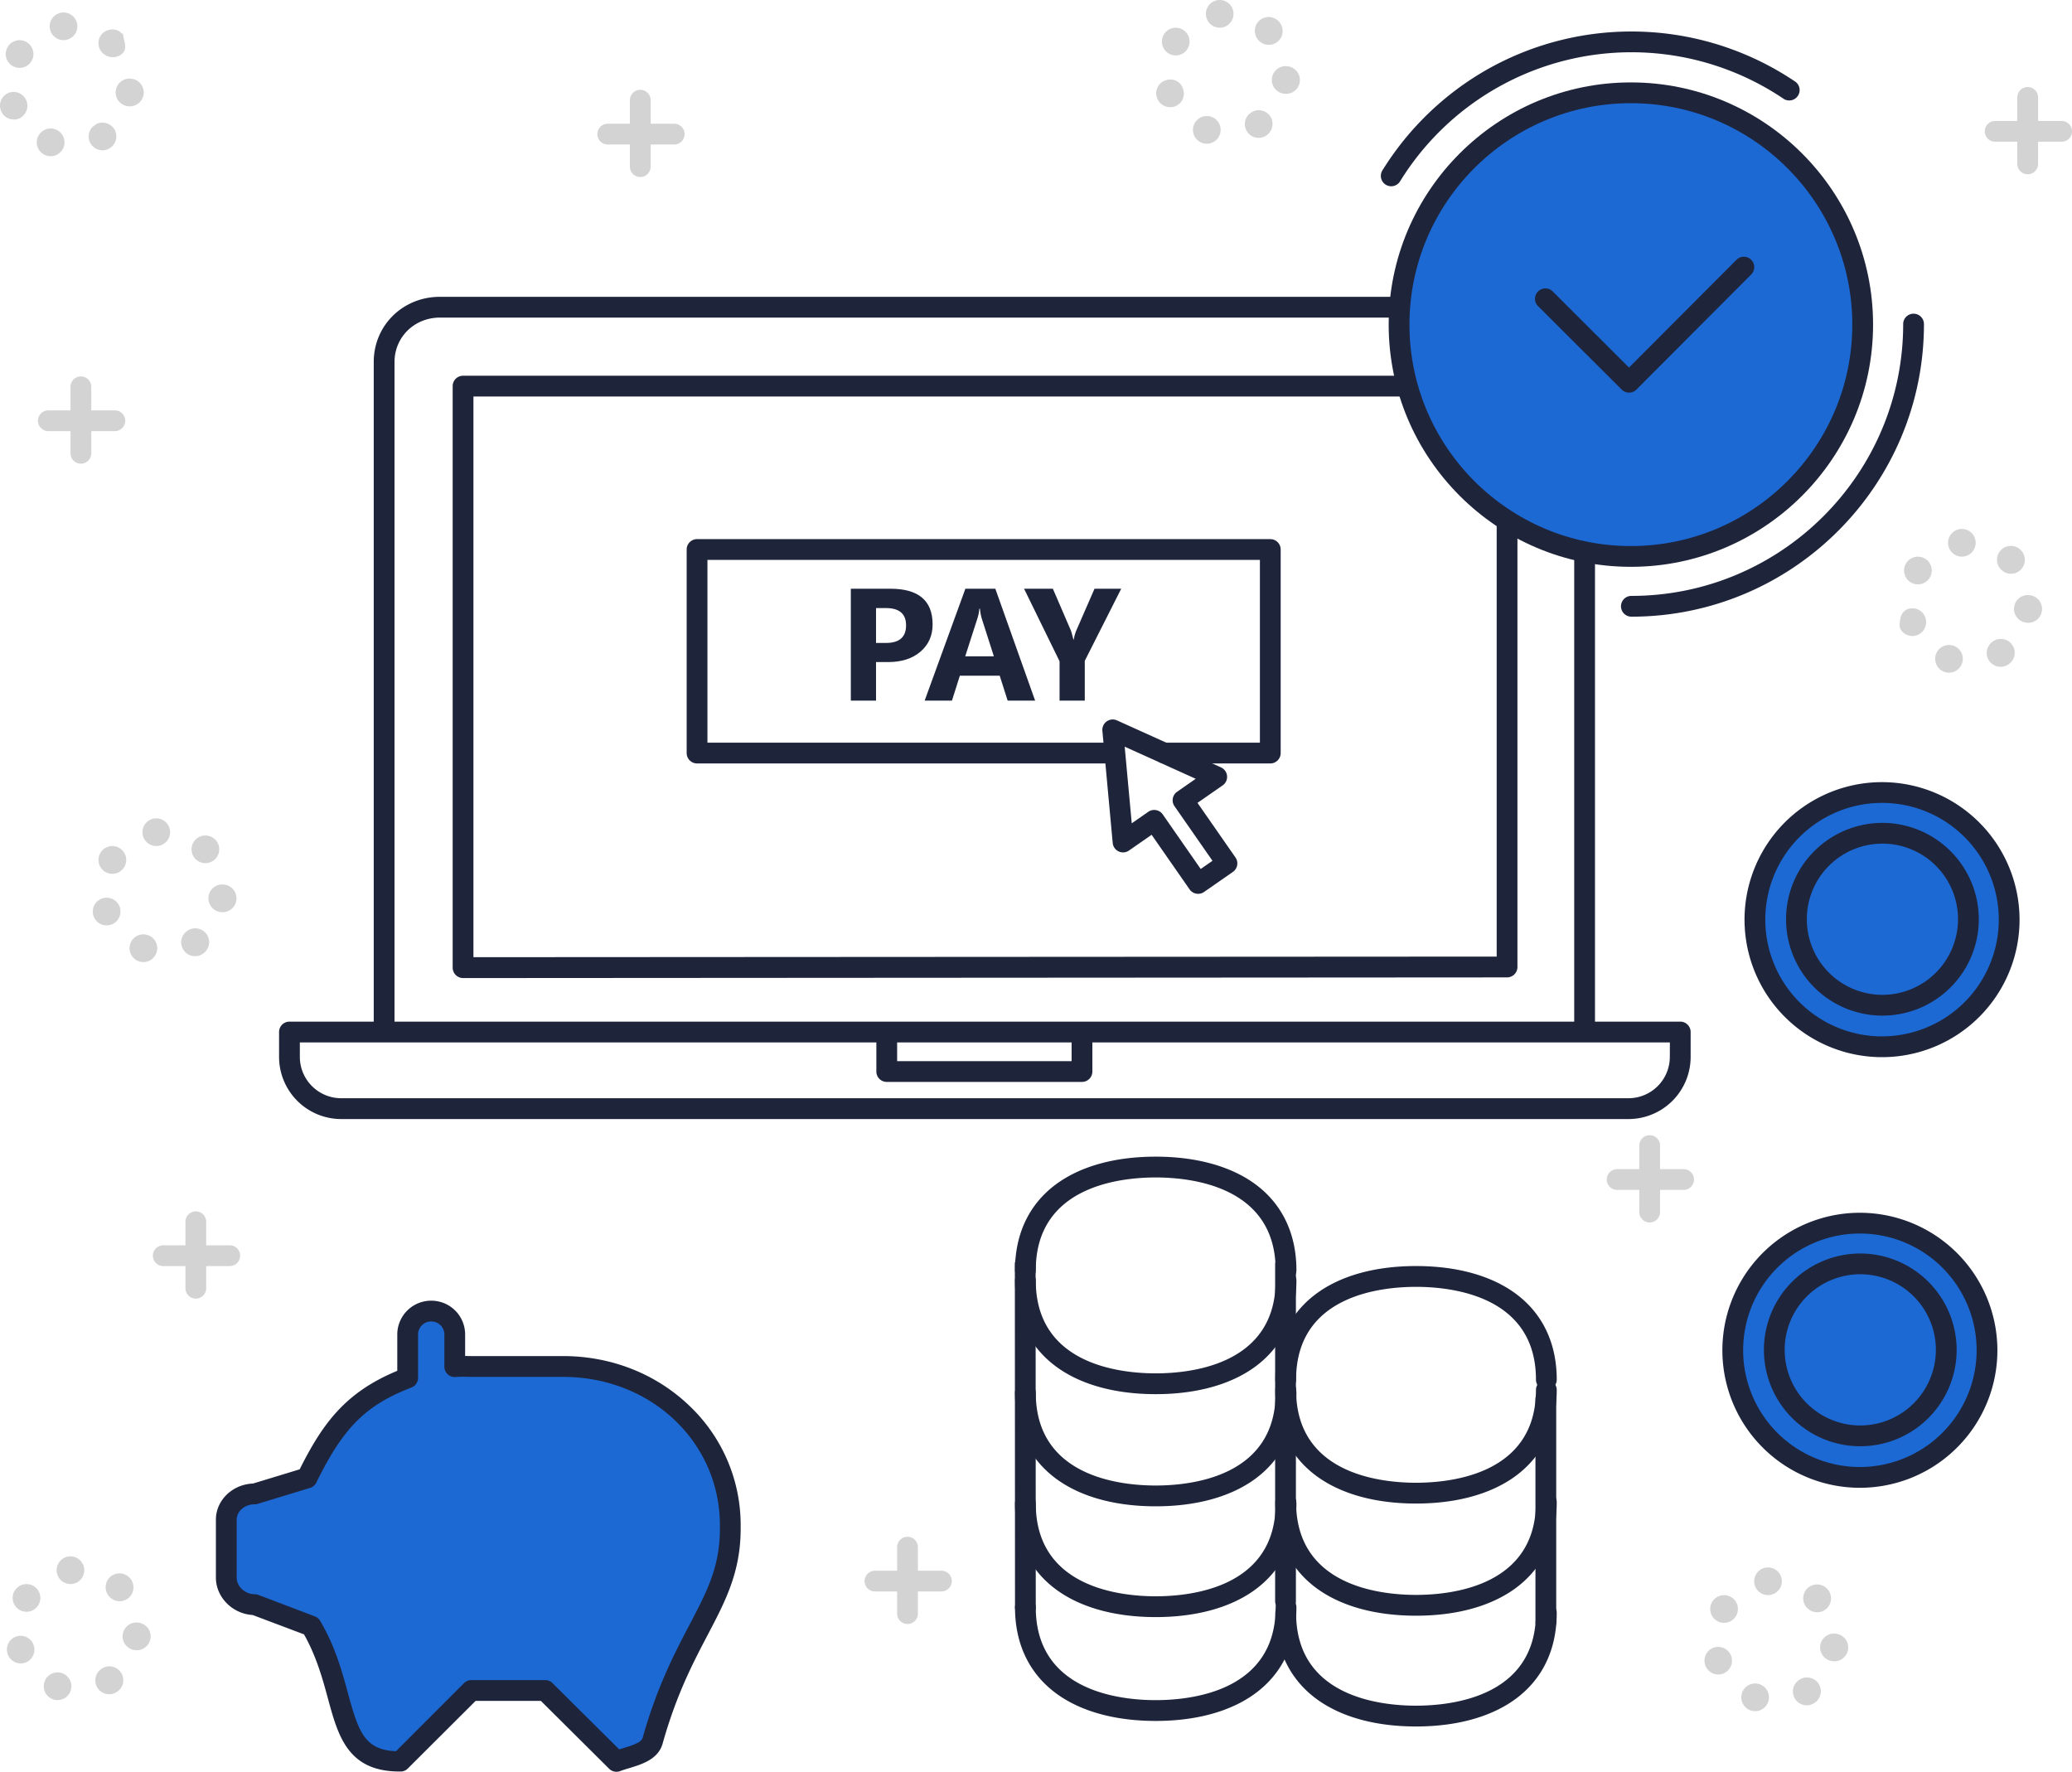
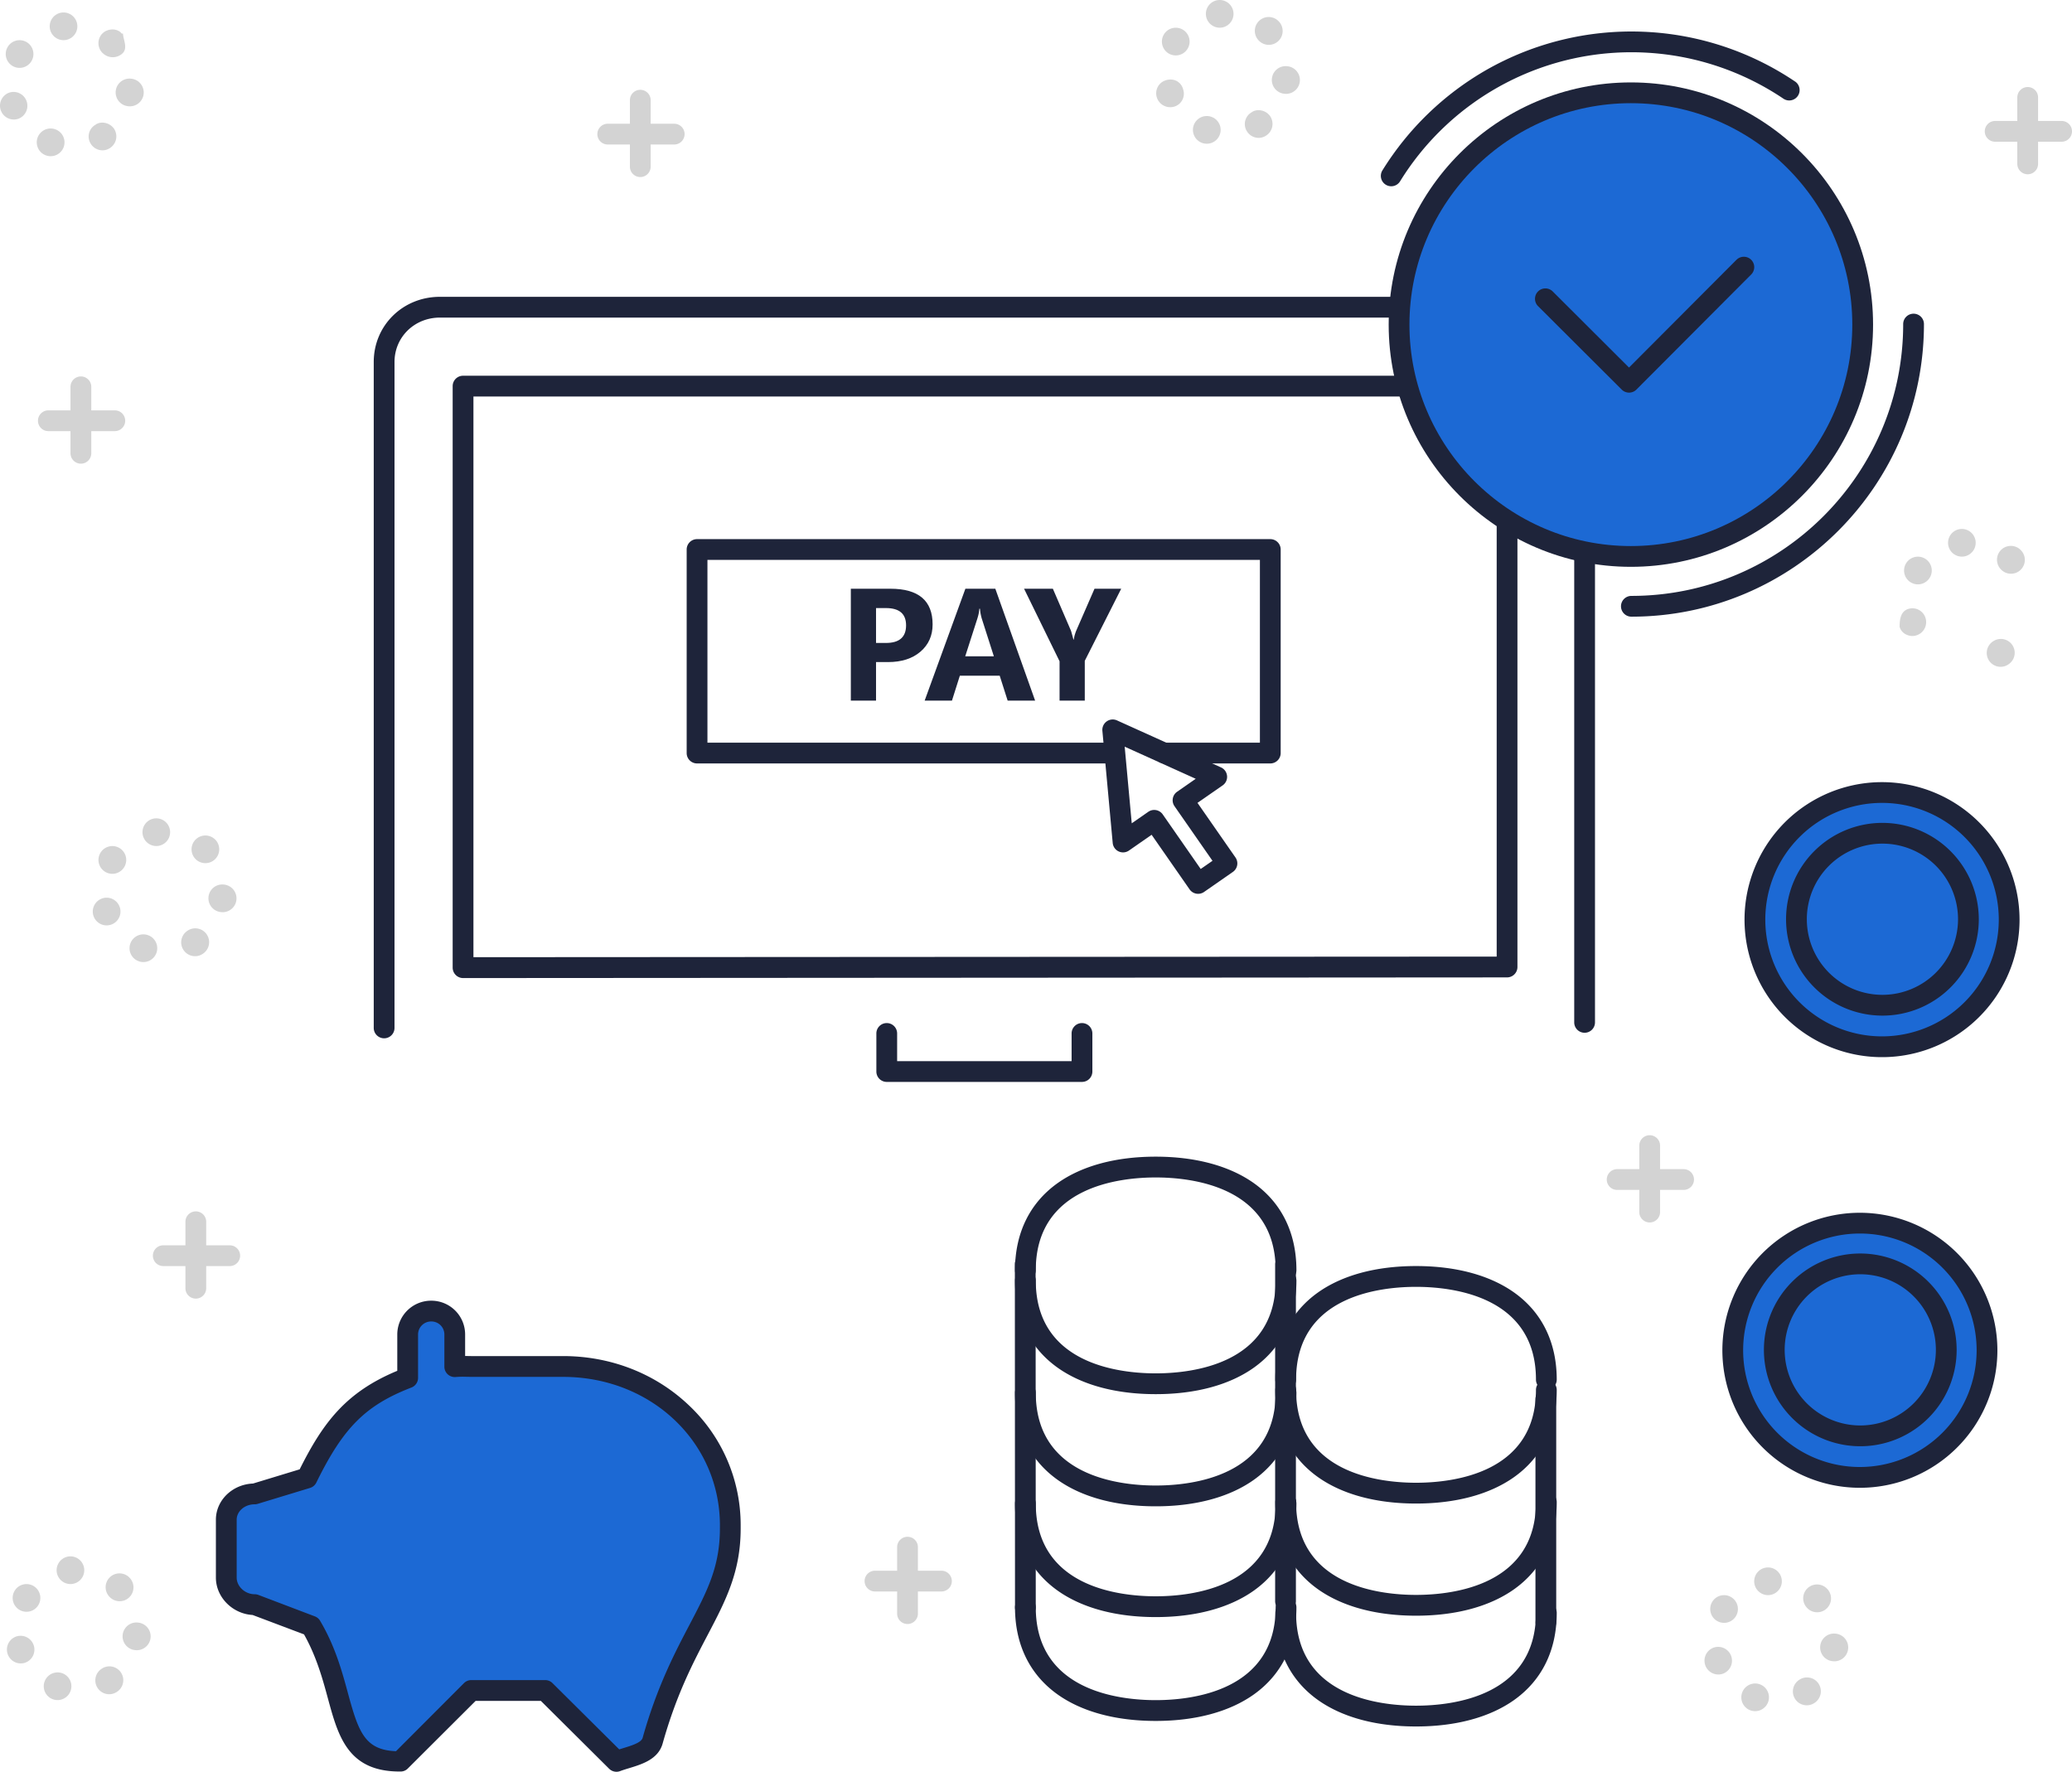
<svg xmlns="http://www.w3.org/2000/svg" viewBox="0 0 1496.42 1279.5">
  <defs>
    <style>.cls-1{fill:#1c69d4;}.cls-2{fill:#1e243a;}.cls-3{fill:#d3d3d3;}</style>
  </defs>
  <title>step 5@1x</title>
  <g id="Слой_2" data-name="Слой 2">
    <g id="Color">
      <circle class="cls-1" cx="1359.23" cy="664.16" r="91.81" transform="translate(-71.52 1155.65) rotate(-45)" />
      <circle class="cls-1" cx="1343.23" cy="975.16" r="91.81" transform="translate(-296.12 1235.43) rotate(-45)" />
      <path class="cls-1" d="M406.65,987.36H341.19c-4.3,0-9.27-.79-13.27-.39V963.81a16,16,0,0,0-16.28-16.45h-.34c-9.3,0-17.38,7.15-17.38,16.45V995c-37,14.34-53.58,33.83-72.45,72.33l-37.92,11.5c-11.05,0-20.63,8.16-20.63,18.65v41.8c0,10.5,9.7,19.55,20.75,19.55l40.92,15.5c29,49,14.41,98.44,64.4,98.16l51.39-51.16h53.34l51.5,50.89c9.7-3.67,23.19-5.48,25.86-15,22.39-79.79,55.84-99.4,55.84-153.37v-2.33C526.92,1037.68,473.9,987.36,406.65,987.36Z" />
      <circle class="cls-1" cx="1177.84" cy="234.44" r="167.42" />
    </g>
    <g id="PAY_PER_CLICK" data-name="PAY PER CLICK">
      <path class="cls-2" d="M497.42,1014.81c-24.08-22.86-56.31-35.45-90.77-35.45H341.19c-1.21,0-2.44,0-3.66-.05l-1.61,0V963.81a24.39,24.39,0,0,0-24.28-24.45h-.34a24.44,24.44,0,0,0-24.38,24.45V990c-37,15.36-53.54,37.25-70.49,71.15l-33.7,10.26c-14.89.59-26.81,12.08-26.81,26.13v41.8c0,14.18,12,26.18,26.52,27l37.12,14c9,16,13.39,32,17.28,46.34,7.39,27.21,14.37,52.71,51.79,52.71h.46a7.28,7.28,0,0,0,5.27-2l49.13-49h47.14l49.3,49a7.51,7.51,0,0,0,7.94,1.7c1.94-.74,4.14-1.41,6.47-2.12,9.37-2.85,21-6.4,24.21-17.73,9.93-35.41,22-58.41,32.65-78.7,12.73-24.26,23.72-45.21,23.72-76.57v-2.33A118.71,118.71,0,0,0,497.42,1014.81Zm22.5,89.09c0,27.66-9.23,45.25-22,69.6-10.45,19.91-23.45,44.69-33.82,81.62-1,3.43-8,5.56-14.13,7.43l-2.76.85L399,1215.53a7.49,7.49,0,0,0-5.28-2.17H340.38a7.47,7.47,0,0,0-5.3,2.2L286,1264.72c-22.58-.9-27.09-13.88-34.68-41.8-4.32-15.9-9.21-33.93-20.14-52.38a7.48,7.48,0,0,0-3.79-3.2l-40.8-15.5a7.54,7.54,0,0,0-2.66-.48c-6.92,0-13-5.63-13-12v-41.8c0-6.15,5.83-11.15,13-11.15a7.29,7.29,0,0,0,2.18-.33l37.8-11.5a7.48,7.48,0,0,0,4.55-3.87c19.49-39.76,35.54-55.8,68.68-68.64a7.48,7.48,0,0,0,4.79-7V963.81a9.43,9.43,0,0,1,9.38-9.45h.34a9.38,9.38,0,0,1,9.28,9.45V987a7.5,7.5,0,0,0,8.26,7.47,70,70,0,0,1,8.06-.13c1.32,0,2.64.05,3.95.05h65.46c63.52,0,113.27,47.09,113.27,107.21Z" />
      <path class="cls-2" d="M928.79,1153.34a7.5,7.5,0,0,0-7.5,7.5c0,60.49-60.57,67-86.62,67s-86.62-6.53-86.62-67a7.5,7.5,0,0,0-15,0c0,26.81,10.63,48.54,30.72,62.86,17.6,12.53,42.11,19.16,70.9,19.16s53.31-6.63,70.91-19.16c20.09-14.32,30.71-36,30.71-62.86A7.49,7.49,0,0,0,928.79,1153.34Z" />
      <path class="cls-2" d="M928.42,905.86a7.5,7.5,0,0,0-7.5,7.5v243a7.5,7.5,0,0,0,15,0v-243A7.5,7.5,0,0,0,928.42,905.86Z" />
      <path class="cls-2" d="M740.44,905.36h0a7.58,7.58,0,0,0-7.5,7.59l.11,247.9a7.52,7.52,0,0,0,7.5,7.51h0a7.54,7.54,0,0,0,7.49-7.56l-.11-247.86A7.57,7.57,0,0,0,740.44,905.36Z" />
      <path class="cls-2" d="M928.79,1078.34a7.5,7.5,0,0,0-7.5,7.5c0,60.49-60.57,67-86.62,67s-86.62-6.53-86.62-67a7.5,7.5,0,0,0-15,0c0,26.81,10.63,48.54,30.72,62.86,17.6,12.53,42.11,19.16,70.9,19.16s53.31-6.63,70.91-19.16c20.09-14.32,30.71-36,30.71-62.86A7.49,7.49,0,0,0,928.79,1078.34Z" />
      <path class="cls-2" d="M928.79,998.34a7.5,7.5,0,0,0-7.5,7.5c0,60.49-60.57,67-86.62,67s-86.62-6.53-86.62-67a7.5,7.5,0,1,0-15,0c0,26.81,10.63,48.54,30.72,62.86,17.6,12.53,42.11,19.16,70.9,19.16s53.31-6.63,70.91-19.16c20.09-14.32,30.71-36,30.71-62.86A7.49,7.49,0,0,0,928.79,998.34Z" />
      <path class="cls-2" d="M928.79,917.34a7.5,7.5,0,0,0-7.5,7.5c0,60.49-60.57,67-86.62,67s-86.62-6.53-86.62-67a7.5,7.5,0,1,0-15,0c0,26.81,10.63,48.54,30.72,62.86,17.6,12.53,42.11,19.16,70.9,19.16s53.31-6.63,70.91-19.16c20.09-14.32,30.71-36.05,30.71-62.86A7.49,7.49,0,0,0,928.79,917.34Z" />
      <path class="cls-2" d="M905.58,854.49C888,842,863.46,835.34,834.67,835.34s-53.3,6.62-70.9,19.15c-20.09,14.32-30.72,36.06-30.72,62.87a7.5,7.5,0,0,0,15,0c0-60.49,60.58-67,86.62-67s86.62,6.53,86.62,67a7.5,7.5,0,1,0,15,0C936.29,890.55,925.67,868.81,905.58,854.49Z" />
      <path class="cls-2" d="M1116.79,1157.34a7.5,7.5,0,0,0-7.5,7.5c0,60.49-60.57,67-86.62,67s-86.62-6.53-86.62-67a7.5,7.5,0,0,0-15,0c0,26.81,10.63,48.54,30.72,62.86,17.6,12.53,42.11,19.16,70.9,19.16s53.31-6.63,70.91-19.16c20.09-14.32,30.71-36,30.71-62.86A7.49,7.49,0,0,0,1116.79,1157.34Z" />
      <path class="cls-2" d="M1116.79,1077.34a7.5,7.5,0,0,0-7.5,7.5c0,60.49-60.57,67-86.62,67s-86.62-6.53-86.62-67a7.5,7.5,0,0,0-15,0c0,26.81,10.63,48.54,30.72,62.86,17.6,12.53,42.11,19.16,70.9,19.16s53.31-6.63,70.91-19.16c20.09-14.32,30.71-36,30.71-62.86A7.49,7.49,0,0,0,1116.79,1077.34Z" />
      <path class="cls-2" d="M1116.79,996.34a7.5,7.5,0,0,0-7.5,7.5c0,60.49-60.57,67-86.62,67s-86.62-6.53-86.62-67a7.5,7.5,0,1,0-15,0c0,26.81,10.63,48.54,30.72,62.86,17.6,12.53,42.11,19.16,70.9,19.16s53.31-6.63,70.91-19.16c20.09-14.32,30.71-36,30.71-62.86A7.49,7.49,0,0,0,1116.79,996.34Z" />
      <path class="cls-2" d="M1093.58,933.49c-17.6-12.53-42.12-19.15-70.91-19.15s-53.3,6.62-70.9,19.15c-20.09,14.32-30.72,36.06-30.72,62.87a7.5,7.5,0,0,0,15,0c0-60.49,60.58-67,86.62-67s86.62,6.53,86.62,67a7.5,7.5,0,1,0,15,0C1124.29,969.55,1113.67,947.81,1093.58,933.49Z" />
      <path class="cls-2" d="M1116.42,1002.86a7.5,7.5,0,0,0-7.5,7.5v161a7.5,7.5,0,0,0,15,0v-161A7.5,7.5,0,0,0,1116.42,1002.86Z" />
      <path class="cls-2" d="M1343.23,875.86a99.31,99.31,0,1,0,99.31,99.3A99.41,99.41,0,0,0,1343.23,875.86Zm0,183.61a84.31,84.31,0,1,1,84.31-84.31A84.4,84.4,0,0,1,1343.23,1059.47Z" />
      <path class="cls-2" d="M1359.23,564.86a99.31,99.31,0,1,0,99.31,99.3A99.41,99.41,0,0,0,1359.23,564.86Zm0,183.61a84.31,84.31,0,1,1,84.31-84.31A84.4,84.4,0,0,1,1359.23,748.47Z" />
      <path class="cls-2" d="M1359.52,594.28a69.6,69.6,0,1,0,69.59,69.6A69.68,69.68,0,0,0,1359.52,594.28Zm0,124.19a54.6,54.6,0,1,1,54.59-54.59A54.66,54.66,0,0,1,1359.52,718.47Z" />
      <path class="cls-2" d="M1343.52,905.28a69.6,69.6,0,1,0,69.59,69.6A69.68,69.68,0,0,0,1343.52,905.28Zm0,124.19a54.6,54.6,0,1,1,54.59-54.59A54.66,54.66,0,0,1,1343.52,1029.47Z" />
-       <path class="cls-2" d="M1213.47,737.82H209.05a7.5,7.5,0,0,0-7.5,7.5v18a44.91,44.91,0,0,0,44.86,44.86h929.7A44.91,44.91,0,0,0,1221,763.28v-18A7.5,7.5,0,0,0,1213.47,737.82Zm-7.5,25.46a29.89,29.89,0,0,1-29.86,29.86H246.41a29.89,29.89,0,0,1-29.86-29.86V752.82H1206Z" />
      <path class="cls-2" d="M781.42,738.86a7.5,7.5,0,0,0-7.5,7.5v20h-126v-20a7.5,7.5,0,0,0-15,0v27.5a7.5,7.5,0,0,0,7.5,7.5h141a7.5,7.5,0,0,0,7.5-7.5v-27.5A7.5,7.5,0,0,0,781.42,738.86Z" />
      <path class="cls-2" d="M1144.42,392.86a7.5,7.5,0,0,0-7.5,7.5v338a7.5,7.5,0,1,0,15,0v-338A7.5,7.5,0,0,0,1144.42,392.86Z" />
      <path class="cls-2" d="M1008.92,214.36H317.73c-26.81,0-47.81,20.68-47.81,47.08V742.36a7.5,7.5,0,0,0,15,0V261.44c0-18,14.41-32.08,32.81-32.08h691.19a7.5,7.5,0,0,0,0-15Z" />
      <path class="cls-2" d="M1088.42,370.86a7.5,7.5,0,0,0-7.5,7.5V690.85l-739,.43V286.36h672a7.5,7.5,0,0,0,0-15H334.42a7.5,7.5,0,0,0-7.5,7.5V698.79a7.56,7.56,0,0,0,7.5,7.57h0l754-.48a7.52,7.52,0,0,0,7.49-7.53v-320A7.5,7.5,0,0,0,1088.42,370.86Z" />
      <path class="cls-2" d="M917.42,389.36h-414a7.5,7.5,0,0,0-7.5,7.5v147a7.5,7.5,0,0,0,7.5,7.5h300.5a7.5,7.5,0,0,0,0-15h-293v-132h399v132h-69a7.5,7.5,0,0,0,0,15h76.5a7.5,7.5,0,0,0,7.5-7.5v-147A7.5,7.5,0,0,0,917.42,389.36Z" />
      <path class="cls-2" d="M643,425.18H614.48V506h18.2V478.15h8.68q14.65,0,23.42-7.53t8.76-19.69Q673.54,425.17,643,425.18Zm-3.16,39.16h-7.16V439.15h7.16q14.53,0,14.54,12.46Q654.38,464.35,639.84,464.34Z" />
      <path class="cls-2" d="M697.21,425.18,667.79,506h19.72l5.7-18H722l5.74,18h19.84l-28.74-80.81ZM697.09,474l8.8-27.38a30.48,30.48,0,0,0,1.4-7h.45a35.74,35.74,0,0,0,1.36,7.27L717.78,474Z" />
      <path class="cls-2" d="M777.23,455.55a29.15,29.15,0,0,0-1.75,6.37h-.23q-1.51-5.75-1.86-6.59l-13-30.15h-20.8l25.64,52.4V506h18.21V477.25l26.31-52.07H790.47Z" />
      <path class="cls-2" d="M864.84,579.83,883,567.21a7.5,7.5,0,0,0-1.19-13l-75.11-33.94a7.5,7.5,0,0,0-10.55,7.52l7.46,81a7.5,7.5,0,0,0,11.75,5.47l16.35-11.38,27.43,39.43a7.51,7.51,0,0,0,10.44,1.87l20.82-14.48a7.49,7.49,0,0,0,1.87-10.44Zm2.32,47.75-27.42-39.42a7.53,7.53,0,0,0-4.84-3.1,7.37,7.37,0,0,0-1.32-.12,7.49,7.49,0,0,0-4.28,1.35l-11.94,8.3-5.1-55.34,51.31,23.19-13.45,9.36a7.51,7.51,0,0,0-1.88,10.44l27.43,39.43Z" />
      <path class="cls-2" d="M1177.84,59.52c-96.45,0-174.92,78.47-174.92,174.92s78.47,174.92,174.92,174.92,174.91-78.47,174.91-174.92S1274.29,59.52,1177.84,59.52Zm0,334.84c-88.18,0-159.92-71.74-159.92-159.92s71.74-159.92,159.92-159.92,159.91,71.74,159.91,159.92S1266,394.36,1177.84,394.36Z" />
      <path class="cls-2" d="M1254.2,187.53l-77.72,77.92-55-54.88a7.5,7.5,0,1,0-10.59,10.62l60.33,60.17a7.51,7.51,0,0,0,10.61,0l83-83.23a7.5,7.5,0,0,0-10.62-10.59Z" />
      <path class="cls-2" d="M1296.37,58.84a211.48,211.48,0,0,0-222.57-8.52A212.69,212.69,0,0,0,998.43,123a7.5,7.5,0,1,0,12.75,7.9A196.38,196.38,0,0,1,1288,71.27a7.5,7.5,0,0,0,8.4-12.43Z" />
      <path class="cls-2" d="M1382,226.55a7.5,7.5,0,0,0-7.5,7.5c0,108.25-88.06,196.31-196.3,196.31a7.5,7.5,0,0,0,0,15c116.51,0,211.3-94.79,211.3-211.31A7.5,7.5,0,0,0,1382,226.55Z" />
      <path class="cls-3" d="M1390.45,403.55a10,10,0,1,0,3.16,13.79A10,10,0,0,0,1390.45,403.55Z" />
      <path class="cls-3" d="M1377.87,439.88c-5.2,1.82-5.95,7.52-5.95,12.74,1,4.12,5.16,6.7,9.29,6.7a9.2,9.2,0,0,0,3.15-.57,10,10,0,0,0,6.17-12.75A9.9,9.9,0,0,0,1377.87,439.88Z" />
      <path class="cls-3" d="M1371.92,452.63h0Z" />
      <path class="cls-3" d="M1445.27,411.41l0,0a10,10,0,0,0,14.17-14.12l-.13-.14a10,10,0,1,0-14.11,14.19Z" />
      <path class="cls-3" d="M1439.51,463.11a10,10,0,0,0,5.35,18.46,9.89,9.89,0,0,0,5.32-1.55,10,10,0,1,0-10.67-16.91Z" />
-       <path class="cls-3" d="M1465.89,429.85a10,10,0,1,0-2.22,19.87,8.53,8.53,0,0,0,1.12.07,10,10,0,0,0,1.1-19.94Z" />
      <path class="cls-3" d="M1415.72,382.07a10,10,0,0,0,1.13,19.93,11.22,11.22,0,0,0,1.15-.06,10,10,0,0,0-2.28-19.87Z" />
-       <path class="cls-3" d="M1410.86,466.36a10,10,0,0,0-6.57,18.89,10.17,10.17,0,0,0,3.28.55,10,10,0,0,0,3.29-19.44Z" />
      <path class="cls-3" d="M19.45,30.55a10,10,0,1,0,3.16,13.79A10,10,0,0,0,19.45,30.55Z" />
      <path class="cls-3" d="M6.7,66.88A10,10,0,0,0,10,86.32a10.11,10.11,0,0,0,3.31-.57A10,10,0,0,0,6.7,66.88Z" />
      <path class="cls-3" d="M39.86,93.36a10,10,0,1,0-6.57,18.89,10.14,10.14,0,0,0,3.28.56,10,10,0,0,0,3.29-19.45Z" />
      <path class="cls-3" d="M74.27,38.42a.08.08,0,0,1,0,0l0,0a10.3,10.3,0,0,0,14.34,0c3.9-3.91.23-10.24.23-14.14h0c-1,0-1-.07-1-.1h0c-3-3.89-10-3.87-13.94.05a10,10,0,0,0,.26,14.14Z" />
      <path class="cls-3" d="M44.72,9.07A10,10,0,0,0,45.85,29,11.22,11.22,0,0,0,47,28.94,10,10,0,0,0,44.72,9.07Z" />
      <path class="cls-3" d="M94.89,56.85a10,10,0,1,0-2.22,19.87,8.53,8.53,0,0,0,1.12.07,10,10,0,0,0,1.1-19.94Z" />
      <path class="cls-3" d="M68.92,90.11h0a9.79,9.79,0,0,0-3.33,13.8A10,10,0,0,0,74,108.57,9.73,9.73,0,0,0,79.28,107a10,10,0,0,0,3.23-13.79C79.56,88.56,72.92,87.16,68.92,90.11Z" />
      <path class="cls-3" d="M874.86,84.36a10,10,0,1,0-6.57,18.89,10.13,10.13,0,0,0,3.28.55,10,10,0,0,0,3.29-19.44Z" />
      <path class="cls-3" d="M854.45,21.55a10,10,0,1,0,3.16,13.79A10,10,0,0,0,854.45,21.55Z" />
      <path class="cls-3" d="M909.27,29.41l0,.05a10,10,0,1,0,14.15-14.15.57.57,0,0,1-.11-.11,10,10,0,1,0-14.11,14.19Z" />
      <path class="cls-3" d="M854.45,64.36c-1.84-6-7.54-8.13-12.75-6.3a9.8,9.8,0,0,0-6.13,12.57A10.1,10.1,0,0,0,845,77.41a9.73,9.73,0,0,0,9.43-13Z" />
      <path class="cls-3" d="M879.72.07A10,10,0,0,0,880.85,20a11.22,11.22,0,0,0,1.15-.06A10,10,0,0,0,879.72.07Z" />
      <path class="cls-3" d="M929.89,47.85a10,10,0,1,0-2.22,19.87,10.69,10.69,0,0,0,1.12.07,10,10,0,0,0,1.1-19.94Z" />
-       <path class="cls-3" d="M903.92,81.11h0a9.79,9.79,0,0,0-3.33,13.8A9.93,9.93,0,0,0,909,99.57,9.73,9.73,0,0,0,914.28,98a10,10,0,0,0,3.23-13.79C914.56,79.56,907.92,78.16,903.92,81.11Z" />
+       <path class="cls-3" d="M903.92,81.11a9.79,9.79,0,0,0-3.33,13.8A9.93,9.93,0,0,0,909,99.57,9.73,9.73,0,0,0,914.28,98a10,10,0,0,0,3.23-13.79C914.56,79.56,907.92,78.16,903.92,81.11Z" />
      <path class="cls-3" d="M73.7,648.88A10,10,0,1,0,86.44,655,10,10,0,0,0,73.7,648.88Z" />
      <path class="cls-3" d="M86.45,612.55a10,10,0,1,0-10.62,17,10,10,0,0,0,13.78-3.16A10,10,0,0,0,86.45,612.55Z" />
      <path class="cls-3" d="M141.27,620.41l0,.05,0,0a10,10,0,0,0,14.11-14.18l-.11-.1h0a10,10,0,0,0-14.1,14.18Z" />
      <path class="cls-3" d="M135.51,672.11a10,10,0,0,0,5.35,18.45,9.88,9.88,0,0,0,5.32-1.54,10,10,0,1,0-10.67-16.91Z" />
      <path class="cls-3" d="M161.89,638.85a10,10,0,1,0-2.22,19.87,8.53,8.53,0,0,0,1.12.07,10,10,0,0,0,1.1-19.94Z" />
      <path class="cls-3" d="M106.86,675.36a10,10,0,1,0-6.57,18.89,10.17,10.17,0,0,0,3.28.55,10,10,0,0,0,3.29-19.44Z" />
      <path class="cls-3" d="M111.72,591.07A10,10,0,0,0,112.85,611a11.22,11.22,0,0,0,1.15-.06,10,10,0,0,0-2.28-19.87Z" />
      <path class="cls-3" d="M24.45,1145.55a10,10,0,1,0,3.16,13.79A10,10,0,0,0,24.45,1145.55Z" />
      <path class="cls-3" d="M11.7,1181.88A10,10,0,0,0,15,1201.32a10.11,10.11,0,0,0,3.31-.57,10,10,0,0,0-6.62-18.87Z" />
      <path class="cls-3" d="M44.86,1208.36a10,10,0,0,0-6.57,18.89,9.86,9.86,0,0,0,3.28.55,10,10,0,0,0,3.29-19.44Z" />
      <path class="cls-3" d="M79.31,1153.46a10,10,0,0,0,14.18-14.11l-.14-.15a10,10,0,0,0-14.11,14.19Z" />
      <path class="cls-3" d="M99.89,1171.85a10,10,0,1,0-2.22,19.87,10.69,10.69,0,0,0,1.12.07,10,10,0,0,0,1.1-19.94Z" />
      <path class="cls-3" d="M49.72,1124.07A10,10,0,0,0,50.84,1144a11.41,11.41,0,0,0,1.16-.06,10,10,0,0,0-2.28-19.87Z" />
      <path class="cls-3" d="M73.51,1205.11a10,10,0,0,0,5.35,18.46,9.89,9.89,0,0,0,5.32-1.55,10,10,0,1,0-10.67-16.91Z" />
      <path class="cls-3" d="M1305.31,1161.46a10,10,0,0,0,14.15-14.15l-.12-.11a10,10,0,0,0-14.1,14.19Z" />
      <path class="cls-3" d="M1250.45,1153.55a10,10,0,1,0,3.16,13.79A10,10,0,0,0,1250.45,1153.55Z" />
      <path class="cls-3" d="M1270.86,1216.36a10,10,0,0,0-6.57,18.89,10.17,10.17,0,0,0,3.28.55,10,10,0,0,0,3.29-19.44Z" />
      <path class="cls-3" d="M1237.7,1189.88a10,10,0,0,0,3.31,19.44,10.11,10.11,0,0,0,3.31-.57,10,10,0,0,0-6.62-18.87Z" />
      <path class="cls-3" d="M1325.89,1179.85a10,10,0,1,0-2.22,19.87,10.69,10.69,0,0,0,1.12.07,10,10,0,0,0,1.1-19.94Z" />
      <path class="cls-3" d="M1275.72,1132.07a10,10,0,0,0,1.13,19.93,11.22,11.22,0,0,0,1.15-.06,10,10,0,0,0-2.28-19.87Z" />
      <path class="cls-3" d="M1299.51,1213.11a10,10,0,0,0,5.35,18.46,9.89,9.89,0,0,0,5.32-1.55,10,10,0,1,0-10.67-16.91Z" />
      <path class="cls-3" d="M58.42,271.86a7.5,7.5,0,0,0-7.5,7.5v48a7.5,7.5,0,0,0,15,0v-48A7.5,7.5,0,0,0,58.42,271.86Z" />
      <path class="cls-3" d="M82.92,296.36h-48a7.5,7.5,0,0,0,0,15h48a7.5,7.5,0,1,0,0-15Z" />
      <path class="cls-3" d="M141.42,874.86a7.5,7.5,0,0,0-7.5,7.5v48a7.5,7.5,0,0,0,15,0v-48A7.5,7.5,0,0,0,141.42,874.86Z" />
      <path class="cls-3" d="M165.92,899.36h-48a7.5,7.5,0,1,0,0,15h48a7.5,7.5,0,0,0,0-15Z" />
      <path class="cls-3" d="M462.42,64.86a7.5,7.5,0,0,0-7.5,7.5v48a7.5,7.5,0,0,0,15,0v-48A7.5,7.5,0,0,0,462.42,64.86Z" />
      <path class="cls-3" d="M486.92,89.36h-48a7.5,7.5,0,1,0,0,15h48a7.5,7.5,0,0,0,0-15Z" />
      <path class="cls-3" d="M1191.42,819.86a7.5,7.5,0,0,0-7.5,7.5v48a7.5,7.5,0,1,0,15,0v-48A7.5,7.5,0,0,0,1191.42,819.86Z" />
      <path class="cls-3" d="M1215.92,844.36h-48a7.5,7.5,0,0,0,0,15h48a7.5,7.5,0,0,0,0-15Z" />
      <path class="cls-3" d="M655.42,1109.86a7.5,7.5,0,0,0-7.5,7.5v48a7.5,7.5,0,0,0,15,0v-48A7.5,7.5,0,0,0,655.42,1109.86Z" />
      <path class="cls-3" d="M679.92,1134.36h-48a7.5,7.5,0,1,0,0,15h48a7.5,7.5,0,0,0,0-15Z" />
      <path class="cls-3" d="M1464.42,62.86a7.5,7.5,0,0,0-7.5,7.5v48a7.5,7.5,0,0,0,15,0v-48A7.5,7.5,0,0,0,1464.42,62.86Z" />
      <path class="cls-3" d="M1488.92,87.36h-48a7.5,7.5,0,0,0,0,15h48a7.5,7.5,0,0,0,0-15Z" />
    </g>
  </g>
</svg>